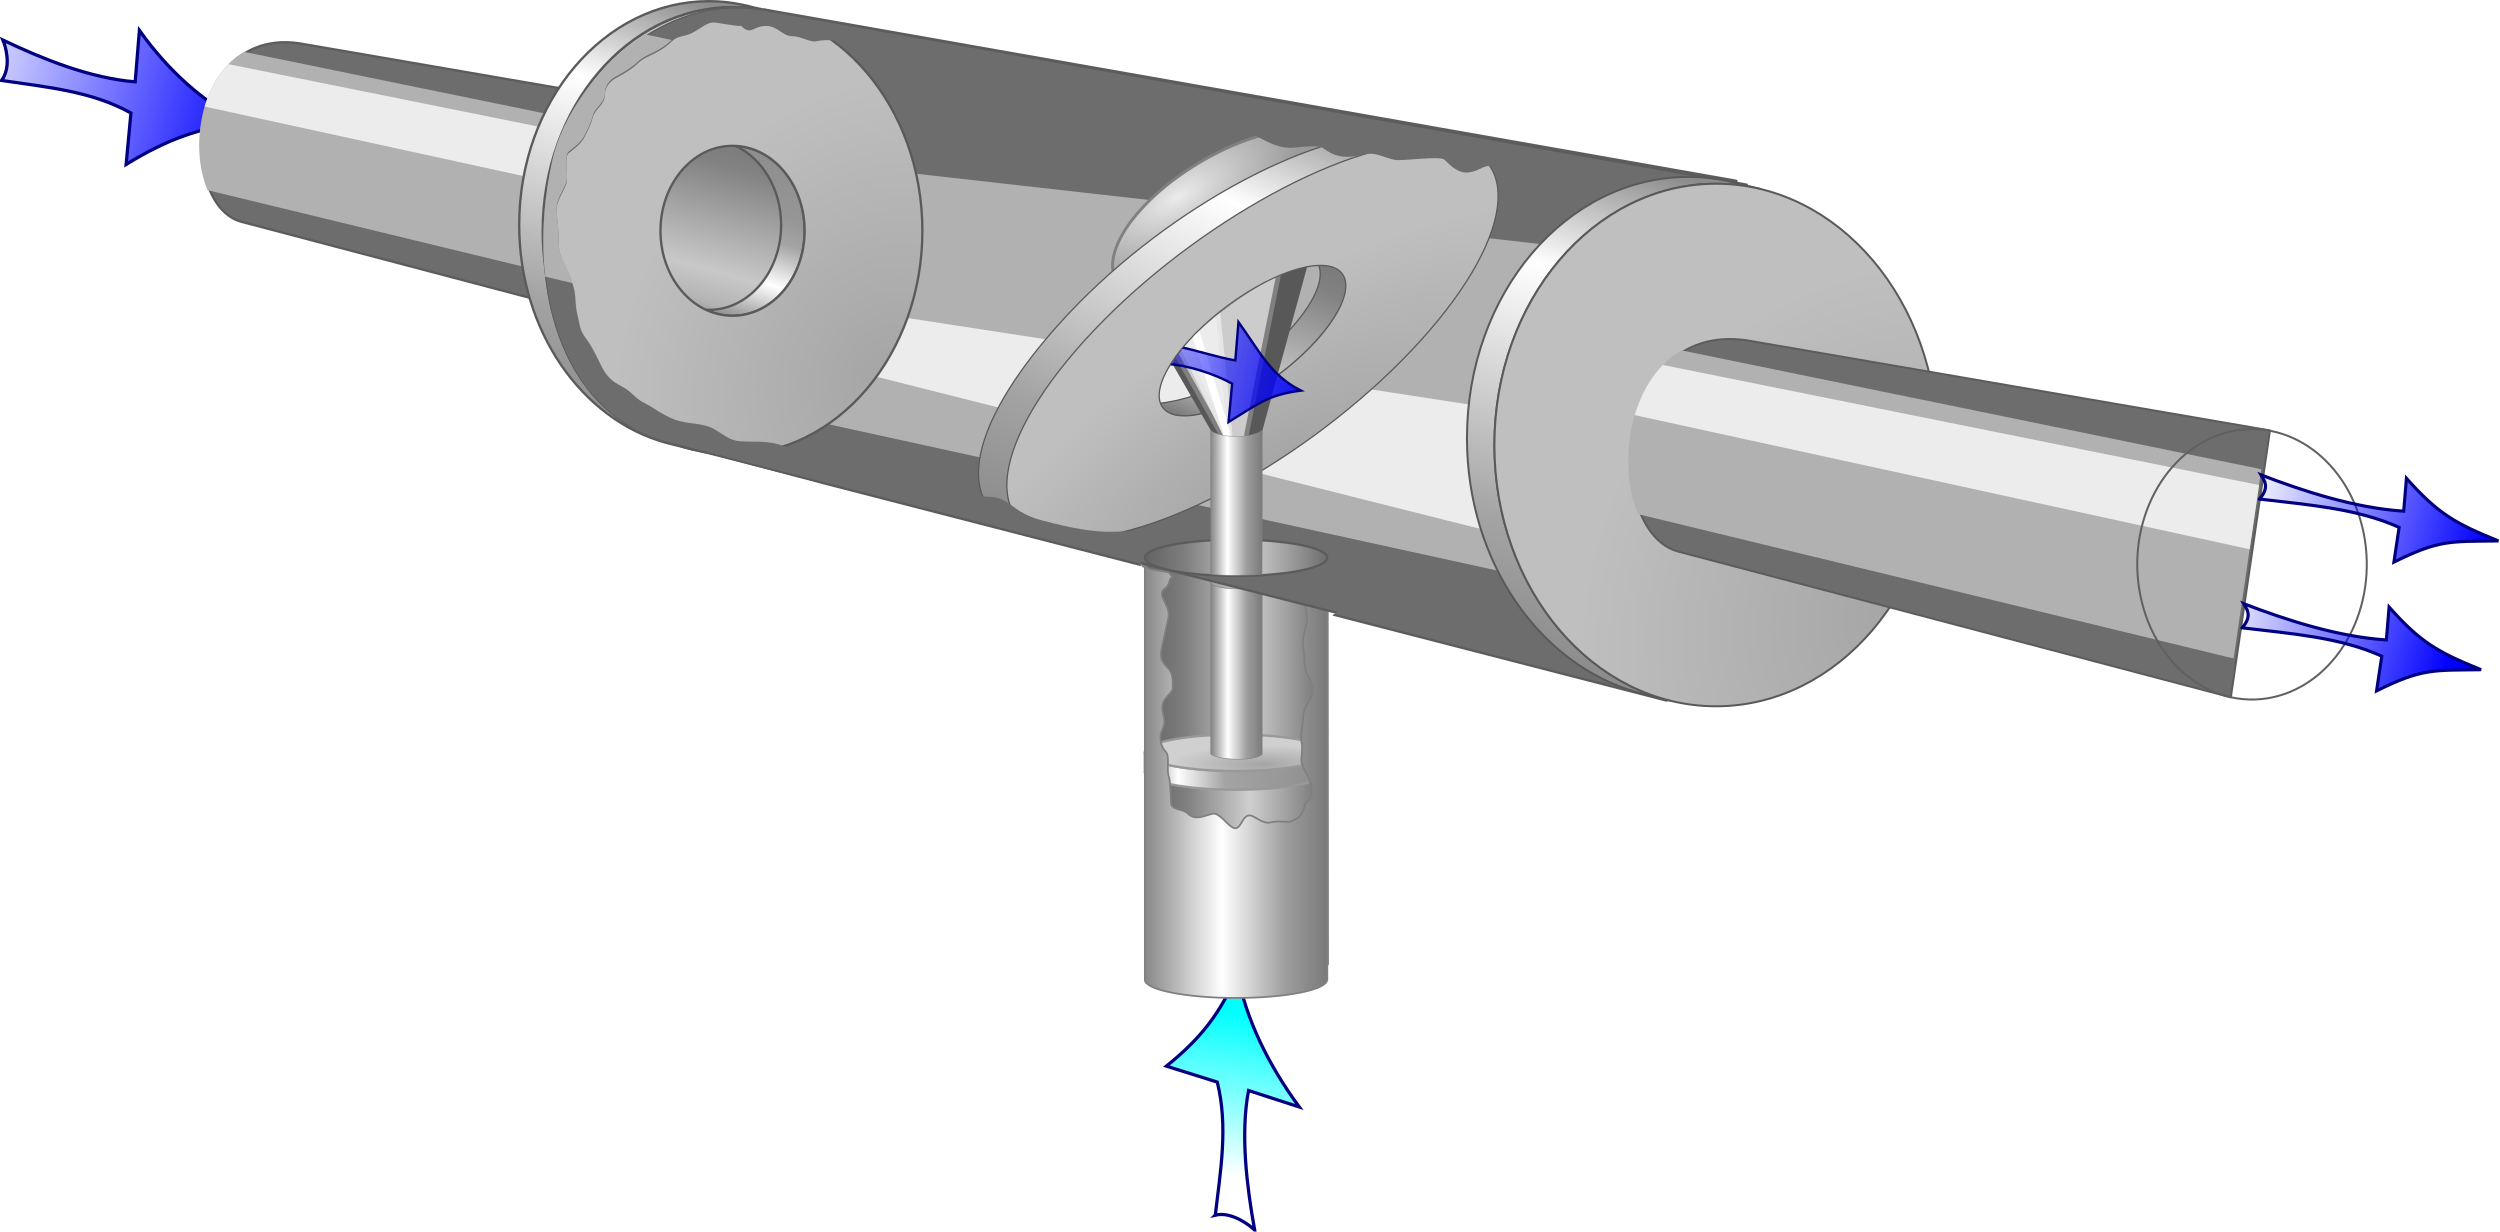
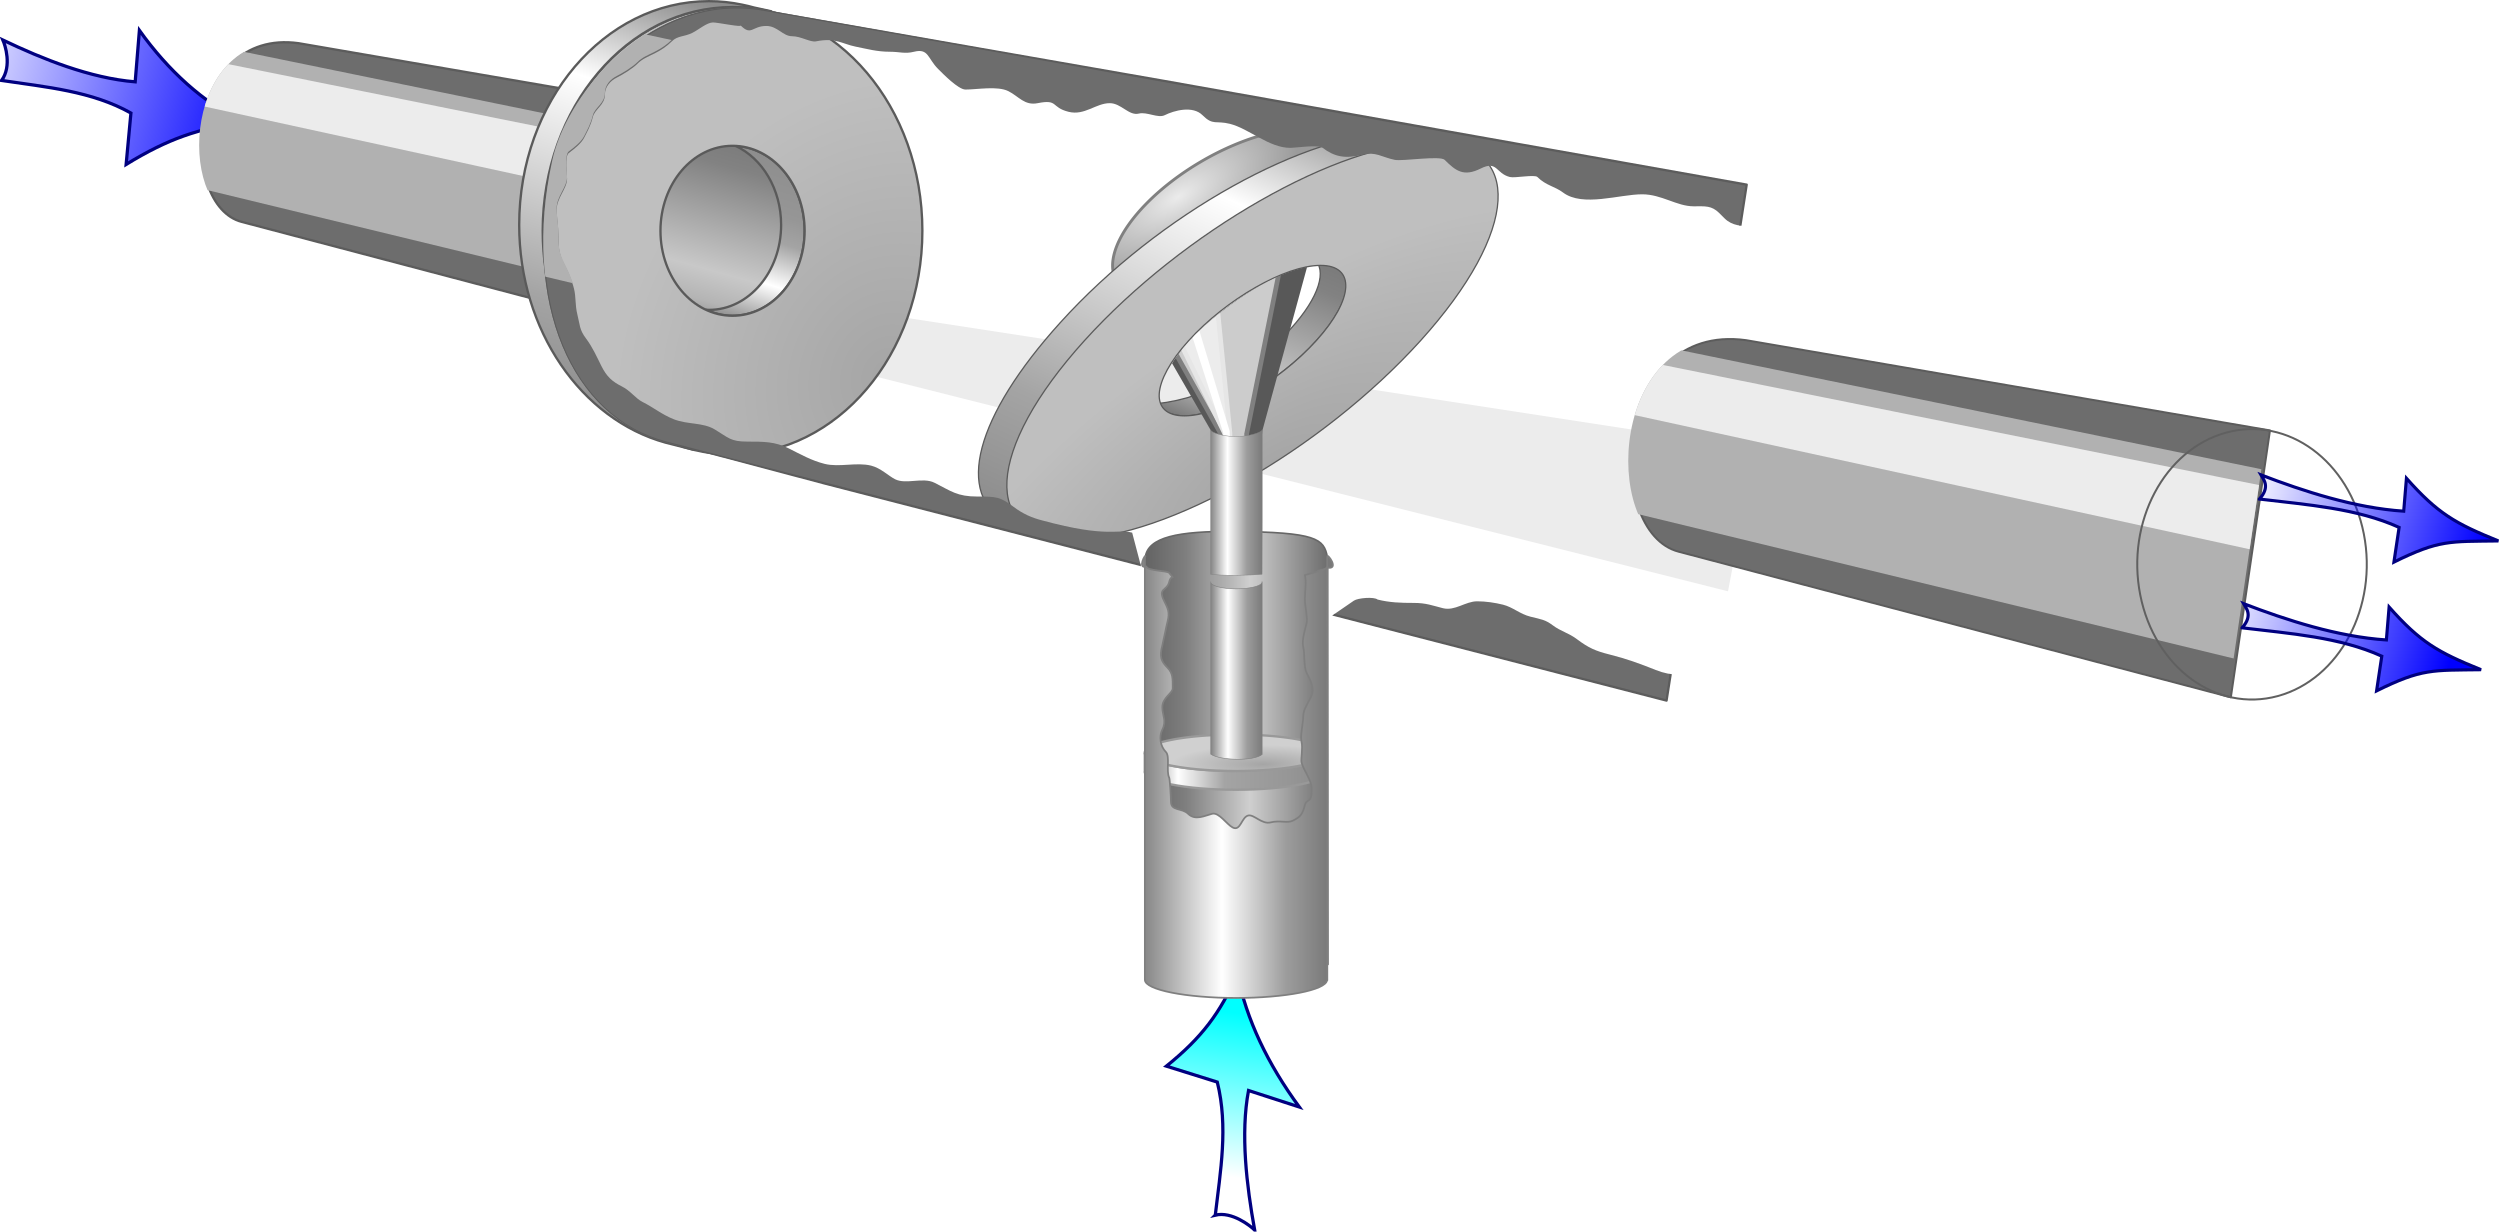
<svg xmlns="http://www.w3.org/2000/svg" xmlns:xlink="http://www.w3.org/1999/xlink" version="1.0" viewBox="0 0 428.19 210.94">
  <defs>
    <linearGradient id="linearGradient28058">
      <stop stop-color="#858585" offset="0" />
      <stop stop-color="#FFF" offset="0.323" />
      <stop stop-color="#9d9d9d" offset="0.694" />
      <stop stop-color="#797979" offset="1" />
    </linearGradient>
    <linearGradient id="linearGradient8452">
      <stop stop-color="#00F" offset="0" />
      <stop stop-color="#00F" stop-opacity="0" offset="1" />
    </linearGradient>
    <linearGradient id="linearGradient8089">
      <stop stop-color="#787878" offset="0" />
      <stop stop-color="#b4b4b4" offset="0.168" />
      <stop stop-color="#c8c8c8" offset="0.316" />
      <stop stop-color="#828282" offset="0.818" />
      <stop stop-color="#787878" offset="1" />
    </linearGradient>
    <linearGradient id="linearGradient7980">
      <stop stop-color="#8c8c8c" offset="0" />
      <stop stop-color="#FFF" offset="0.25" />
      <stop stop-color="#a4a4a4" offset="0.76" />
      <stop stop-color="#969696" offset="0.904" />
      <stop stop-color="#8c8c8c" offset="1" />
    </linearGradient>
    <linearGradient id="linearGradient3158">
      <stop stop-color="#a5a5a5" offset="0" />
      <stop stop-color="#bfbfbf" offset="1" />
    </linearGradient>
    <filter id="filter3198" color-interpolation-filters="sRGB">
      <feGaussianBlur stdDeviation="3.443" />
    </filter>
    <filter id="filter3202" color-interpolation-filters="sRGB">
      <feGaussianBlur stdDeviation="3.129" />
    </filter>
    <clipPath id="clipPath3789">
      <path stroke-linejoin="round" d="m257.31,259.74c-31.456-4.305-33.74,45.205-15.831,49.845l130.07,34.302,9.219-62.875-123.46-21.272z" fill-rule="evenodd" stroke-dashoffset="0" stroke="#5c5c5c" stroke-linecap="round" stroke-miterlimit="4" stroke-dasharray="none" stroke-width="0.5" fill="#F00" />
    </clipPath>
    <clipPath id="clipPath3793">
      <path stroke-linejoin="round" d="m257.31,259.74c-31.456-4.305-33.74,45.205-15.831,49.845l130.07,34.302,9.219-62.875-123.46-21.272z" fill-rule="evenodd" stroke-dashoffset="0" stroke="#5c5c5c" stroke-linecap="round" stroke-miterlimit="4" stroke-dasharray="none" stroke-width="0.5" fill="#F00" />
    </clipPath>
    <linearGradient id="linearGradient8458" y2="176.06" xlink:href="#linearGradient8452" gradientUnits="userSpaceOnUse" x2="342.66" gradientTransform="matrix(0.558,0,0,0.558,-202.138,-90.432)" y1="201.7" x1="441.79" />
    <clipPath id="clipPath26294">
      <path stroke-linejoin="round" d="m195.31,101.13c-9.985-2.654-15.225-14.722-12.001-29.509,1.589-7.288,10.708-18.026,22.25-16.006l188.25,32.943-9.211,62.887-189.29-50.315z" fill-rule="evenodd" stroke-dashoffset="0" stroke="#5c5c5c" stroke-linecap="round" stroke-miterlimit="4" stroke-dasharray="none" stroke-width="0.246" fill="#F00" />
    </clipPath>
    <clipPath id="clipPath26298">
-       <path stroke-linejoin="round" d="m150.18,239.88c-9.985-2.654-15.225-14.722-12.001-29.509,1.589-7.288,10.708-18.026,22.25-16.006l188.25,32.943-9.211,62.887-189.29-50.315z" fill-rule="evenodd" stroke-dashoffset="0" stroke="#5c5c5c" stroke-linecap="round" stroke-miterlimit="4" stroke-dasharray="none" stroke-width="0.246" fill="#F00" />
-     </clipPath>
+       </clipPath>
    <linearGradient id="linearGradient26312" y2="199.69" xlink:href="#linearGradient7980" gradientUnits="userSpaceOnUse" x2="996.06" gradientTransform="matrix(0.74,0,0,0.74,-524.751,49.429)" y1="60.938" x1="1040.4" />
    <radialGradient id="radialGradient26314" xlink:href="#linearGradient3158" gradientUnits="userSpaceOnUse" cy="179.28" cx="1204.3" gradientTransform="matrix(-0.945,-0.434,0.497,-1.083,1342.042,905.594)" r="64.891" />
    <linearGradient id="linearGradient26418" y2="110.22" gradientUnits="userSpaceOnUse" x2="1067.1" gradientTransform="matrix(0.757,0,0,0.757,-428.842,-8.054)" y1="168.56" x1="1048.5">
      <stop stop-color="#8c8c8c" offset="0" />
      <stop stop-color="#FFF" offset="0.25" />
      <stop stop-color="#a4a4a4" offset="0.489" />
      <stop stop-color="#969696" offset="0.635" />
      <stop stop-color="#8c8c8c" offset="1" />
    </linearGradient>
    <radialGradient id="radialGradient26420" xlink:href="#linearGradient3158" gradientUnits="userSpaceOnUse" cy="179.28" cx="1204.3" gradientTransform="matrix(-0.968,-0.444,0.509,-1.109,1482.679,868.625)" r="64.891" />
    <linearGradient id="linearGradient26422" y2="199.69" gradientUnits="userSpaceOnUse" x2="996.06" gradientTransform="matrix(0.503,0,0,0.503,-403.723,-30.574)" y1="60.938" x1="1040.4">
      <stop stop-color="#8c8c8c" offset="0" />
      <stop stop-color="#FFF" offset="0.25" />
      <stop stop-color="#a4a4a4" offset="0.769" />
      <stop stop-color="#969696" offset="0.913" />
      <stop stop-color="#8c8c8c" offset="1" />
    </linearGradient>
    <linearGradient id="linearGradient26815" y2="197.42" xlink:href="#linearGradient8089" gradientUnits="userSpaceOnUse" x2="391.08" gradientTransform="matrix(0.838,-0.229,0.195,0.987,296.84,27.541)" y1="249.4" x1="365.31" />
    <linearGradient id="linearGradient27949" y2="-122.34" gradientUnits="userSpaceOnUse" x2="236.15" gradientTransform="matrix(-0.805,0,0,-0.401,385.958,81.394)" y1="-122.34" x1="196.82">
      <stop stop-color="#6c6c6c" offset="0" />
      <stop stop-color="#cfcfcf" offset="0.425" />
      <stop stop-color="#7f7f7f" offset="0.769" />
      <stop stop-color="#626262" offset="1" />
    </linearGradient>
    <linearGradient id="linearGradient27952" y2="-122.34" gradientUnits="userSpaceOnUse" x2="236.15" gradientTransform="matrix(0.804,0,0,0.46,37.617,191.928)" y1="-122.34" x1="196.82">
      <stop stop-color="#858585" offset="0" />
      <stop stop-color="#FFF" offset="0.425" />
      <stop stop-color="#9d9d9d" offset="0.769" />
      <stop stop-color="#797979" offset="1" />
    </linearGradient>
    <clipPath id="clipPath27968">
      <path stroke-linejoin="round" d="m220.42,263.63-2.735,1.881,119.75,31.829,9.21-62.881-188.26-32.942c-1.082-0.189-2.137-0.268-3.173-0.246-10.008,0.208-17.626,9.643-19.066,16.248-3.224,14.787,2.012,26.854,11.997,29.508l49.963,13.28-1.004-3.818c-1.581-0.427-2.517,0.593-9.394-1.269-1.162-0.29-2.089-0.705-3.08-1.448-1.405-1.054-1.787-1.078-3.789-1.078-2.157,0-2.763-0.573-4.512-1.448-1.246-0.623-2.978,0.212-4.143-0.37-0.704-0.352-1.501-1.176-2.526-1.432-1.548-0.387-3.338,0.201-4.882-0.185-1.373-0.343-2.501-0.989-3.789-1.633-1.423-0.711-2.628-0.708-4.328-0.708-1.796,0-1.969-0.399-3.434-1.278-1.27-0.762-2.871-0.495-4.328-1.078-1.264-0.506-2.088-1.221-3.25-1.802-0.767-0.384-1.267-1.18-2.171-1.633-1.036-0.518-1.609-1.03-2.171-2.156-0.499-0.998-0.925-1.973-1.617-2.895-0.709-0.946-0.618-1.363-0.909-2.526-0.253-1.011-0.128-1.804-0.354-2.711-0.238-0.951-0.638-1.784-1.093-2.695-0.488-0.976-0.539-1.694-0.539-2.895,0-0.943-0.185-1.857-0.185-2.711,0-1.232,1.093-2.213,1.093-3.25,0-0.562-0.271-2.369,0.185-2.711,0.566-0.424,1.303-0.988,1.617-1.617,0.292-0.584,0.672-1.227,0.909-2.171,0.209-0.836,1.263-1.254,1.263-2.341,0-0.843,0.586-1.463,1.263-1.802,0.565-0.283,1.621-0.913,2.156-1.448,0.508-0.508,1.054-0.712,1.817-1.093,0.635-0.318,1.26-0.721,1.802-1.263,0.609-0.609,1.289-0.46,2.156-0.893,0.68-0.34,1.534-1.093,2.171-1.093,0.492,0,3.134,0.546,2.895,0.308,1.152,1.152,1.182,0.062,2.711,0.062,1.167,0,1.736,1.078,2.695,1.078,0.947,0,1.925,0.659,2.526,0.539,2.067-0.413,2.751,0.273,4.158,0.554,1.209,0.242,2.25,0.539,3.604,0.539,1.068,0,1.57,0.243,2.541,0,1.54-0.385,1.419,0.696,2.526,1.802,0.534,0.534,2.132,2.171,2.88,2.171,1.254,0,3.372-0.401,4.512,0.169,1.091,0.545,1.695,1.54,3.08,1.263,2.202-0.44,1.361,0.437,3.25,0.909,1.689,0.422,2.861-0.909,4.328-0.909,1.208,0,2.007,1.358,3.065,1.093,0.838-0.209,2.014,0.518,2.711,0.169,0.99-0.495,2.942-1.032,3.973,0,1.118,1.118,1.383,0.534,2.88,0.909,2.002,0.5,4.12,2.526,6.33,2.526,0.594,0,2.932-0.365,3.419,0,1.208,0.906,2.317,1.184,4.158,0.724,1.437-0.359,2.065,0.265,3.434,0.539,0.8,0.16,4.764-0.472,5.236,0,1.183,1.183,2.011,1.797,3.789,0.909,1.76-0.88,1.569,0.519,3.065,0.893,0.526,0.132,2.607-0.289,2.895,0,0.903,0.903,1.807,0.966,2.695,1.633,2.072,1.554,5.907,0.185,8.316,0.185,2.044,0,3.638,1.263,5.406,1.263,1.227,0,1.884-0.103,2.711,0.724l0.539,0.539c1.568,1.568,4.268,0.315,6.314,0.724,1.086,0.217,2.024,0.893,3.08,0.893,1.488,0,1.81,0.281,3.065,0.909,1.684,0.842,3.218,0.724,5.236,0.724,1.707,0,3.094,0.354,4.867,0.354,1.827,0,3.684,0.561,5.421,0.909,0.28,1.143,2.72,1.137,6.684,1.217,1.762,0.035,3.952,1.5,6.13,0.739,2.839-0.992,6.419,0.475,10.118,1.047,1.373,1.03,2.737,1.078,4.512,1.078,1.03,0,2.116-0.764,2.711-0.169,0.724,0.724,3.154,1.537,4.143,2.526,0.717,0.717,6.574,0.267,6.869,1.448,0.334,1.337-3.888,3.248-4.158,4.328-0.288,1.151-3.644,3.011-3.973,4.328-0.232,0.928-0.679,3.767-1.448,4.343-1.863,1.397-2.695,1.968-2.695,4.512,0,1.504-1.632,1.998-1.633,3.419,0,1.335-0.354,2.721-0.354,3.789,0,0.516,0.257,3.045,0.354,3.434,0.251,1.003,0.798,2.731,0.354,3.619-0.647,1.294-0.721,2.36-1.078,3.789-0.322,1.287,0.909,1.885,0.909,3.419,0,1.425-1.263,2.593-1.263,3.08,0,1.211,2.433,3.849,2.711,5.236,0.334,1.669,0.982,3.721,1.263,5.406,0.185,1.11-3.211,0.035-5.067-0.893-1.129-0.564-4.343-0.73-5.313-1.432-1.75-0.5-3.604-0.17-5.098-1.078-1.23-0.748-3.194-0.644-5.729-1.278-0.965,0.326-3.268-0.791-5.298-2.018-1.693,0.011-2.969-1.963-3.465-2.449-0.819-0.801-3.227,0.027-4.697-0.708-1.313-0.656-1.432-0.724-3.065-0.724-1.354,0-2.105-0.151-3.249-0.724-1.183-0.592-2.745-0.37-4.158-0.37-1.543,0-2.58-1.077-3.789-1.802-1.009-0.606-2.08-0.771-3.065-1.263-1.132-0.566-3.685-0.18-4.882-1.078-1.026-0.77-2.141-1.952-3.419-1.633-1.8,0.45-3.383,0.504-5.067-0.169-1.694-0.678-3.066-1.182-4.867-1.633-1.471-0.368-2.204-0.694-3.434-1.617-0.878-0.659-1.675-0.809-2.526-1.448-0.808-0.606-1.208-0.625-2.341-0.909-1.13-0.283-1.846-1.001-2.895-1.263-0.833-0.208-1.806-0.354-2.711-0.354-1.246,0-2.33,1.042-3.604,0.724-1.106-0.276-1.759-0.554-3.065-0.554-1.388,0-2.535-0.037-3.804-0.354-0.363-0.314-2.079-0.164-2.478,0.11z" fill-rule="evenodd" stroke-dashoffset="0" stroke="#5c5c5c" stroke-linecap="round" stroke-miterlimit="4" stroke-dasharray="none" stroke-width="0.246" fill="#F00" />
    </clipPath>
    <clipPath id="clipPath27972">
      <path stroke-linejoin="round" d="m243.05-419.67-5.549,3.816,242.98,64.586,18.688-127.59-382-66.844c-2.196-0.384-4.337-0.544-6.438-0.5-20.307,0.422-35.766,19.566-38.688,32.969-6.542,30.006,4.083,54.49,24.344,59.875l101.38,26.947-2.038-7.747c-3.208-0.866-5.107,1.203-19.061-2.575-2.357-0.589-4.239-1.43-6.25-2.938-2.851-2.138-3.627-2.188-7.688-2.188-4.377,0-5.606-1.163-9.156-2.938-2.529-1.264-6.044,0.431-8.406-0.75-1.429-0.715-3.045-2.386-5.125-2.906-3.141-0.785-6.774,0.408-9.906-0.375-2.786-0.696-5.075-2.006-7.688-3.312-2.887-1.444-5.332-1.438-8.781-1.438-3.644,0-3.996-0.81-6.969-2.594-2.577-1.546-5.825-1.005-8.781-2.188-2.565-1.026-4.237-2.478-6.594-3.656-1.557-0.779-2.57-2.394-4.406-3.312-2.103-1.051-3.264-2.09-4.406-4.375-1.012-2.025-1.878-4.004-3.281-5.875-1.439-1.919-1.254-2.766-1.844-5.125-0.513-2.052-0.259-3.661-0.719-5.5-0.482-1.929-1.294-3.62-2.219-5.469-0.99-1.981-1.094-3.438-1.094-5.875,0-1.914-0.375-3.769-0.375-5.5,0-2.5,2.219-4.49,2.219-6.594,0-1.14-0.55-4.806,0.375-5.5,1.148-0.861,2.643-2.006,3.281-3.281,0.593-1.186,1.365-2.489,1.844-4.406,0.424-1.696,2.562-2.545,2.562-4.75,0-1.71,1.188-2.969,2.562-3.656,1.147-0.574,3.29-1.853,4.375-2.938,1.031-1.031,2.139-1.444,3.688-2.219,1.289-0.644,2.557-1.464,3.656-2.562,1.235-1.235,2.615-0.932,4.375-1.812,1.38-0.69,3.114-2.219,4.406-2.219,0.998,0,6.358,1.108,5.875,0.625,2.338,2.338,2.399,0.125,5.5,0.125,2.369,0,3.522,2.188,5.469,2.188,1.921,0,3.907,1.337,5.125,1.094,4.194-0.839,5.583,0.554,8.438,1.125,2.454,0.491,4.565,1.094,7.312,1.094,2.167,0,3.186,0.493,5.156,0,3.126-0.781,2.88,1.412,5.125,3.656,1.083,1.083,4.326,4.406,5.844,4.406,2.545,0,6.841-0.814,9.156,0.344,2.213,1.107,3.439,3.125,6.25,2.562,4.468-0.893,2.762,0.886,6.594,1.844,3.428,0.857,5.804-1.844,8.781-1.844,2.452,0,4.073,2.755,6.219,2.219,1.7-0.425,4.087,1.05,5.5,0.344,2.01-1.005,5.969-2.093,8.062,0,2.269,2.269,2.806,1.084,5.844,1.844,4.062,1.016,8.359,5.125,12.844,5.125,1.205,0,5.95-0.741,6.938,0,2.452,1.839,4.701,2.403,8.438,1.469,2.916-0.729,4.19,0.538,6.969,1.094,1.623,0.325,9.667-0.958,10.625,0,2.4,2.4,4.081,3.647,7.688,1.844,3.571-1.786,3.185,1.054,6.219,1.812,1.068,0.267,5.289-0.586,5.875,0,1.833,1.833,3.667,1.961,5.469,3.312,4.204,3.153,11.985,0.375,16.875,0.375,4.147,0,7.381,2.562,10.969,2.562,2.489,0,3.822-0.209,5.5,1.469l1.094,1.094c3.182,3.182,8.661,0.638,12.812,1.469,2.204,0.441,4.107,1.812,6.25,1.812,3.018,0,3.672,0.57,6.219,1.844,3.416,1.708,6.529,1.469,10.625,1.469,3.463,0,6.277,0.719,9.875,0.719,3.706,0,7.475,1.139,11,1.844,0.569,2.32,5.518,2.308,13.562,2.469,3.576,0.071,8.02,3.044,12.438,1.5,5.761-2.013,13.025,0.964,20.531,2.125,2.787,2.09,5.553,2.188,9.156,2.188,2.09,0,4.293-1.55,5.5-0.344,1.47,1.47,6.399,3.118,8.406,5.125,1.454,1.454,13.339,0.543,13.938,2.938,0.678,2.713-7.89,6.591-8.438,8.781-0.584,2.335-7.395,6.11-8.062,8.781-0.471,1.884-1.378,7.643-2.938,8.812-3.781,2.836-5.469,3.994-5.469,9.156,0,3.052-3.312,4.054-3.312,6.938,0,2.708-0.719,5.522-0.719,7.688,0,1.046,0.521,6.179,0.719,6.969,0.509,2.035,1.62,5.542,0.719,7.344-1.313,2.626-1.463,4.789-2.188,7.688-0.653,2.611,1.844,3.824,1.844,6.938,0,2.892-2.562,5.261-2.562,6.25,0,2.457,4.937,7.81,5.5,10.625,0.677,3.386,1.993,7.55,2.562,10.969,0.375,2.252-6.515,0.071-10.281-1.812-2.29-1.145-8.811-1.482-10.781-2.906-3.55-1.015-7.312-0.344-10.344-2.188-2.496-1.518-6.481-1.308-11.625-2.594-1.958,0.662-6.631-1.604-10.75-4.094-3.435,0.023-6.024-3.984-7.031-4.969-1.663-1.626-6.548,0.054-9.531-1.438-2.664-1.332-2.906-1.469-6.219-1.469-2.747,0-4.271-0.307-6.594-1.469-2.401-1.2-5.569-0.75-8.438-0.75-3.131,0-5.236-2.185-7.688-3.656-2.048-1.229-4.221-1.564-6.219-2.562-2.297-1.149-7.477-0.366-9.906-2.188-2.082-1.562-4.345-3.961-6.938-3.312-3.653,0.913-6.865,1.023-10.281-0.344-3.437-1.375-6.221-2.399-9.875-3.312-2.985-0.746-4.472-1.409-6.969-3.281-1.782-1.337-3.398-1.642-5.125-2.938-1.639-1.229-2.452-1.269-4.75-1.844-2.294-0.573-3.747-2.03-5.875-2.562-1.689-0.422-3.664-0.719-5.5-0.719-2.527,0-4.728,2.115-7.312,1.469-2.244-0.561-3.569-1.125-6.219-1.125-2.816,0-5.144-0.075-7.719-0.719-0.736-0.638-4.218-0.334-5.027,0.223z" fill-rule="evenodd" stroke-dashoffset="0" stroke="#5c5c5c" stroke-linecap="round" stroke-miterlimit="4" stroke-dasharray="none" stroke-width="0.5" fill="#F00" />
    </clipPath>
    <linearGradient id="linearGradient28046" y2="-163.09" gradientUnits="userSpaceOnUse" x2="138.19" y1="-163.09" x1="100.92">
      <stop stop-color="#8c8c8c" offset="0" />
      <stop stop-color="#FFF" offset="0.176" />
      <stop stop-color="#a4a4a4" offset="0.442" />
      <stop stop-color="#969696" offset="0.812" />
      <stop stop-color="#8c8c8c" offset="1" />
    </linearGradient>
    <radialGradient id="radialGradient28048" gradientUnits="userSpaceOnUse" cy="-11.225" cx="112.83" gradientTransform="matrix(1,0,0,0.21,0,-18.158)" r="19.676">
      <stop stop-color="#a5a5a5" offset="0" />
      <stop stop-color="#d0d0d0" offset="1" />
    </radialGradient>
    <linearGradient id="linearGradient28056" y2="-142.8" xlink:href="#linearGradient28058" gradientUnits="userSpaceOnUse" x2="196.87" gradientTransform="matrix(-0.226,0,0,-0.169,260.806,93.75)" y1="-142.8" x1="236.12" />
    <filter id="filter28082" color-interpolation-filters="sRGB" width="1.299" y="-0.047" x="-0.149" height="1.095">
      <feGaussianBlur stdDeviation="0.923" />
    </filter>
    <filter id="filter28086" color-interpolation-filters="sRGB" width="1.496" y="-0.079" x="-0.248" height="1.158">
      <feGaussianBlur stdDeviation="1.57" />
    </filter>
    <filter id="filter28090" color-interpolation-filters="sRGB" width="1.7" y="-0.183" x="-0.35" height="1.365">
      <feGaussianBlur stdDeviation="4.111" />
    </filter>
    <linearGradient id="linearGradient28106" y2="-142.8" xlink:href="#linearGradient28058" gradientUnits="userSpaceOnUse" x2="196.87" gradientTransform="matrix(-0.227,0,0,-0.091,260.95,70.446)" y1="-142.8" x1="236.12" />
    <clipPath id="clipPath28189">
      <path fill-rule="evenodd" fill="#F00" d="m196.54,109.32c0.484-5.029,4.888-10.135,9.705-14.089,7.25-5.96,13.8-8.743,17.902-8.743,0.174,0.637,0.211,1.09,0.158,1.984l-9.96,36.44c-0.106,5.226-8.495,5.725-8.783,0.026l-9.022-15.619z" />
    </clipPath>
    <radialGradient id="radialGradient28201" gradientUnits="userSpaceOnUse" cy="63.594" cx="197.06" gradientTransform="matrix(0.856,-0.506,0.232,0.393,18.335,108.447)" r="23.075">
      <stop stop-color="#ebebeb" offset="0" />
      <stop stop-color="#9b9b9b" offset="1" />
    </radialGradient>
    <linearGradient id="linearGradient29146" y2="447.32" xlink:href="#linearGradient8452" gradientUnits="userSpaceOnUse" x2="936.07" gradientTransform="matrix(0.385,0,0,0.31,20.27,-42.078)" y1="472.51" x1="1044" />
    <linearGradient id="linearGradient29150" y2="376.15" xlink:href="#linearGradient8452" gradientUnits="userSpaceOnUse" x2="943.79" gradientTransform="matrix(0.385,0,0,0.31,17.303,-20.026)" y1="401.35" x1="1051.7" />
    <linearGradient id="linearGradient29162" y2="254.84" gradientUnits="userSpaceOnUse" x2="208.3" gradientTransform="matrix(0.995,0.142,0,0.995,3.954,-81.465)" y1="226.44" x1="208.3">
      <stop stop-color="#0FF" offset="0" />
      <stop stop-color="#0FF" stop-opacity="0" offset="1" />
    </linearGradient>
    <linearGradient id="linearGradient29171" y2="176.06" xlink:href="#linearGradient8452" gradientUnits="userSpaceOnUse" x2="342.66" gradientTransform="matrix(0.418,0,0,0.418,40.821,24.466)" y1="201.7" x1="441.79" />
    <radialGradient id="radialGradient29243" xlink:href="#linearGradient3158" gradientUnits="userSpaceOnUse" cy="179.28" cx="1204.3" gradientTransform="matrix(-0.333,-0.261,0.889,-0.652,459.634,511.655)" r="64.891" />
    <linearGradient id="linearGradient29246" y2="110.22" xlink:href="#linearGradient8089" gradientUnits="userSpaceOnUse" x2="1067.1" gradientTransform="matrix(0.445,0,-0.403,0.445,-197.857,-3.724)" y1="168.56" x1="1049.8" />
    <linearGradient id="linearGradient29249" y2="199.69" xlink:href="#linearGradient7980" gradientUnits="userSpaceOnUse" x2="996.06" gradientTransform="matrix(0.445,0,-0.403,0.445,-200.532,-4.616)" y1="60.938" x1="1040.4" />
    <clipPath id="clipPath29253">
      <path stroke-linejoin="round" d="m224.43,86.434c17.056,21.406-14.189,38.231-23.438,25.908-6.068,0-5.732-5.803,0.738-12.954,6.469-7.151,16.633-12.954,22.701-12.954z" fill-rule="evenodd" stroke-dashoffset="0" stroke="#5a5a5a" stroke-linecap="round" stroke-miterlimit="4" stroke-dasharray="none" stroke-width="0.224" fill="#F00" />
    </clipPath>
  </defs>
  <path stroke-linejoin="miter" d="M0.279,13.781c7.616,1.14,15.451,1.814,22.145,5.579l-0.821,8.802c7.211-4.417,12.449-6.179,20.036-7.213-6.905-3.475-12.783-8.801-17.763-15.742l-0.722,8.81c-7.747-0.63-15.85-3.914-22.656-7.154,0.382,0.865,1.567,4.431-0.219,6.918z" fill-rule="evenodd" stroke="#000080" stroke-linecap="butt" stroke-width="0.558px" fill="url(#linearGradient8458)" />
  <path stroke-linejoin="miter" d="m208.15,208.12c0.87-7.528,2.247-15.073,0.342-22.786l-8.715-2.73c6.134-4.946,9.191-9.112,12.154-15.75,1.57,7.794,5.192,15.367,10.608,22.748l-8.696-2.825c-1.397,7.446-0.321,16.277,1.046,23.885-0.737-0.698-3.875-3.214-6.739-2.542z" fill-rule="evenodd" stroke="#000080" stroke-linecap="butt" stroke-width="0.558px" fill="url(#linearGradient29162)" />
  <path stroke-linejoin="round" d="m227.32,95.326c0.003,0.022,0.029,0.087,0.025,0.066-0.609-3.107-1.799-4.244-16.013-4.363-9.563-0.081-14.737,0.968-15.18,4.451v69.756l31.29-0.054-0.047-69.855h-0.075z" fill-rule="evenodd" stroke-dashoffset="0" stroke="#676767" stroke-linecap="round" stroke-miterlimit="4" stroke-width="0.284" fill="url(#linearGradient27949)" />
  <g stroke-linejoin="round" fill-rule="evenodd" transform="matrix(0.803,0,0,0.803,115.451,263.067)" stroke-dashoffset="0" stroke="#999" stroke-linecap="round" stroke-dasharray="none" stroke-miterlimit="4" stroke-width="0.5">
    <path d="m139.25-167.03c0,2.145-8.714,3.875-19.438,3.875-10.556,0-19.14-1.683-19.406-3.781v3.719h0.031c-0.015,0.062-0.062,0.125-0.062,0.188,0,2.145,8.714,3.875,19.438,3.875,10.723,0,19.438-1.73,19.438-3.875,0-0.062-0.048-0.126-0.062-0.188h0.062v-3.812z" fill="url(#linearGradient28046)" />
    <path d="m126.4-22.99a19.426,3.885,0,1,1,-38.852,0,19.426,3.885,0,1,1,38.852,0z" transform="translate(12.841,-144.057)" fill="url(#radialGradient28048)" />
  </g>
  <path stroke-linejoin="round" d="m216.15,129.24,0.021,0,0-29.601-0.028,0c0.005,0.023,0.014,0.041,0.014,0.065,0,0.633-1.971,1.153-4.397,1.153-2.379,0-4.309-0.5-4.383-1.116v29.435c1.664,1.107,7.327,1.197,8.773,0.065zm-8.773-29.573c0.001-0.01,0.005-0.018,0.007-0.028h-0.007v0.028z" fill-rule="evenodd" stroke-dashoffset="0" stroke="#7f7f7f" stroke-linecap="round" stroke-miterlimit="4" stroke-width="0.098" fill="url(#linearGradient28056)" />
  <g fill-rule="evenodd" transform="matrix(0.614,0,0,0.614,-279.342,-58.955)" stroke-miterlimit="4" stroke-dasharray="none" stroke-width="0.654">
    <path stroke-linejoin="round" d="m538.23,108.07c-31.456-4.305-33.74,45.205-15.831,49.845l130.07,34.302,9.219-62.875-123.46-21.272z" stroke-dashoffset="0" stroke="#5c5c5c" stroke-linecap="round" stroke-miterlimit="4" stroke-dasharray="none" stroke-width="0.654" fill="#6d6d6d" />
    <path d="m218.81,257.35-16.75,36.094,171.82,41.647,6.062-44.719-161.13-33.022z" clip-path="url(#clipPath3793)" transform="translate(280.253,-151.782)" filter="url(#filter3198)" fill="#b1b1b1" />
    <path d="m208.06,259.58-5.375,11.594l174.32,38.02,2.844-15-171.79-34.612z" clip-path="url(#clipPath3789)" transform="translate(280.253,-151.782)" filter="url(#filter3202)" fill="#ececec" />
    <path stroke-linejoin="round" d="m683.8,153.71c3.363,17.137-5.702,34.241-20.248,38.205-14.546,3.963-29.064-6.715-32.43-23.851-3.365-17.136,5.697-34.243,20.242-38.209,14.545-3.966,29.065,6.71,32.433,23.845" stroke-dashoffset="0" stroke="#606060" stroke-linecap="round" stroke-miterlimit="4" stroke-dasharray="none" stroke-width="0.654" fill="url(#linearGradient26815)" />
  </g>
  <path stroke-linejoin="round" d="m227.22,97.197c-0.066,0.396-1.571,0.401-1.571,0.712l-2.151,0.586c0.314,1.256,0,2.609,0,4.116,0,1.28,0.511,3.278,0.301,4.116-0.296,1.183-0.864,2.969-0.577,4.116,0.274,1.095,0.066,3.395,0.577,4.417,0.328,0.655,1.435,2.424,0.878,3.815-0.435,1.087-1.456,2.366-1.456,3.539,0,1.273-0.559,3.386-0.301,4.417,0.257,1.026-0.109,3.077,0,3.514,0.393,1.57,1.757,2.995,1.757,4.719,0,2.451-0.883,1.447-1.18,2.635-0.392,1.568-0.783,2.023-2.058,2.66-0.982,0.491-2.149-0.115-3.815,0.301-1.508,0.377-2.848-1.428-3.84-1.18-1.149,0.287-1.293,2.729-2.635,2.058-1.029-0.514-2.355-2.655-3.539-2.359-1.239,0.31-2.893,1.224-4.116,0-1.016-1.016-2.937-0.443-2.937-2.058,0-0.83-0.201-3.917-0.301-4.116-0.566-1.132,0.171-3.67-0.577-4.417-0.944-0.944-1.208-2.604-0.602-3.815,0.772-1.543,0-2.412,0-3.84,0-1.646,1.782-2.393,1.782-3.238,0-1.605,0.054-2.581-0.878-3.514-1.156-1.156-1.389-1.897-0.904-3.84,0.263-1.054,0.563-2.755,0.904-4.116,0.389-1.558,0.07-2.169-0.602-3.514-1.112-2.225,0.481-1.647,0.878-3.238,0.408-1.633,1.214,0.07,0.004-1.542-0.307-0.409-3.82-0.333-3.91-1.099-1.626,0.483-0.111-2.321-0.185-1.702h-0.075v72.485c0,1.722,6.999,3.112,15.611,3.112,8.487,0,15.387-1.349,15.586-3.037,0.017-0,0.033,0,0.05,0l-0.025-72.385c0.006-0.036,0.025-0.065,0.025-0.1,0-0.025-0.022-0.05-0.025-0.075-0.092-0.773,2.312,2.405-0.093,1.865z" fill-rule="evenodd" stroke-dashoffset="0" stroke="#7f7f7f" stroke-linecap="round" stroke-miterlimit="4" stroke-width="0.304" fill="url(#linearGradient27952)" />
-   <path stroke-linejoin="round" d="m130.94,1.638c8.827,15.067,25.836,40.614,20.33,51.453-4.422,8.705-17.121,19.221-37.046,22.714l171.37,43.545,11.805-88.379zm80.768,90.782c8.612,0,15.611,1.39,15.611,3.112s-6.999,3.112-15.611,3.112c-8.612,0-15.611-1.39-15.611-3.112,0-1.722,6.999-3.112,15.611-3.112z" fill-rule="evenodd" stroke-dashoffset="0" stroke="#5c5c5c" stroke-linecap="round" stroke-miterlimit="4" stroke-dasharray="none" stroke-width="0.402" fill="#6d6d6d" />
  <path d="M263.08,221.36,169.82,210.86c1.65,9.621,0.846,18.676-6.314,26.264l92.728,20.286z" clip-path="url(#clipPath26298)" fill-rule="evenodd" transform="matrix(1.63,0,0,1.63,-130.517,-315.138)" filter="url(#filter3198)" fill="#b1b1b1" />
  <path d="m211.17,86.576-1.429,5.714,97.029,24.447,2.857-15z" clip-path="url(#clipPath26294)" fill-rule="evenodd" transform="matrix(1.63,0,0,1.63,-204.07,-89.004)" filter="url(#filter3202)" fill="#ececec" />
  <g stroke-linejoin="round" fill-rule="evenodd" transform="matrix(0.664,0,0,0.664,-118.978,-25.226)" stroke-dashoffset="0" stroke="#5a5a5a" stroke-linecap="round" stroke-miterlimit="4" stroke-dasharray="none" stroke-width="0.605">
    <path d="m368.93,75.624c6.877,3.219,11.741,11.134,11.741,20.381,0,12.1-8.338,21.92-18.606,21.92-0.265,0-0.519-0.034-0.781-0.047,2.122,0.993,4.42,1.562,6.841,1.562,10.268,0,18.606-9.82,18.606-21.92,0-11.786-7.901-21.405-17.801-21.896z" fill="url(#linearGradient26418)" />
    <path d="m368.13,39.809c-27.033,0-48.952,25.853-48.952,57.711s21.919,57.711,48.952,57.711,48.976-25.853,48.976-57.711-21.943-57.711-48.976-57.711zm0,35.791c10.268,0,18.606,9.82,18.606,21.92s-8.338,21.92-18.606,21.92-18.582-9.82-18.582-21.92c-0-12.1,8.314-21.92,18.582-21.92z" fill="url(#radialGradient26420)" />
  </g>
  <path stroke-linejoin="round" d="m121.43,0.201c-17.95,0-32.504,17.166-32.504,38.319,0,18.133,10.706,33.325,25.069,37.298l4.668,1.179c-14.687-3.689-25.714-19.067-25.714-37.47,0-21.153,14.554-38.319,32.504-38.319,2.244,0,4.509,0.209,6.625,0.72l-2.932-0.642c-0.667-0.192-1.345-0.345-2.028-0.487-1.848-0.385-3.748-0.597-5.69-0.597z" fill-rule="evenodd" stroke-dashoffset="0" stroke="#5a5a5a" stroke-linecap="round" stroke-miterlimit="4" stroke-dasharray="none" stroke-width="0.402" fill="url(#linearGradient26422)" />
  <path stroke-linejoin="round" d="M230.35,25.079a10.294,22.705,59.415,1,1,-39.1,23.105,10.294,22.705,59.415,1,1,39.1,-23.105z" fill-rule="evenodd" stroke-dashoffset="0" stroke="#808080" stroke-linecap="round" stroke-miterlimit="4" stroke-dasharray="none" stroke-width="0.497" fill="url(#radialGradient28201)" />
  <path stroke-linejoin="round" d="m239.77,22.631c-15.892,0-41.221,13.892-58.164,32.62-14.524,16.054-18.194,29.506-8.985,34.329l5.874,1.946c-10.049-3.266-6.599-16.975,8.142-33.269,16.943-18.728,41.615-32.887,57.507-32.887,1.986,0,5.212-0.576,6.676-0.123-1.137-0.342-5.345-1.776-6.49-2.086-1.328-0.341-2.84-0.529-4.559-0.529z" fill-rule="evenodd" stroke-dashoffset="0" stroke="#5a5a5a" stroke-linecap="round" stroke-miterlimit="4" stroke-dasharray="none" stroke-width="0.223" fill="url(#linearGradient29249)" />
  <path stroke-linejoin="round" d="m225.02,44.314c2.331,1.892,0.981,6.546-3.937,11.982-6.301,6.735-13.313,11.806-23.03,12.858,1.066,1.623,3.384,2.073,4.808,2.073,6.036,0,16.16-5.773,22.595-12.886,6.268-6.929,7.663-13.277-0.437-14.027z" fill-rule="evenodd" stroke-dashoffset="0" stroke="#5a5a5a" stroke-linecap="round" stroke-miterlimit="4" stroke-dasharray="none" stroke-width="0.223" fill="url(#linearGradient29246)" />
  <path stroke-linejoin="round" d="m245.21,24.414c-15.892,0-42.528,15.198-59.471,33.927-16.943,18.728-17.807,33.927-1.915,33.927s42.541-15.199,59.484-33.927,17.793-33.927,1.901-33.927zm-19.035,21.041c6.036,0,5.715,5.773-0.72,12.886-6.435,7.113-16.559,12.886-22.595,12.886-6.036,0-5.702-5.773,0.734-12.886,6.435-7.113,16.545-12.886,22.582-12.886z" fill-rule="evenodd" stroke-dashoffset="0" stroke="#5a5a5a" stroke-linecap="round" stroke-miterlimit="4" stroke-dasharray="none" stroke-width="0.223" fill="url(#radialGradient29243)" />
  <g fill-rule="evenodd" transform="matrix(0.995,0,0,0.995,2.923,-40.525)" clip-path="url(#clipPath28189)">
    <path fill="#585858" d="m196.54,99.325c0.484-5.029,4.888-10.135,9.705-14.089,7.25-5.96,13.8-8.743,17.902-8.743,0.174,0.637,0.211,1.09,0.158,1.984l-9.96,36.44c-0.106,5.226-8.495,5.725-8.783,0.026l-9.022-15.619z" />
    <path stroke-linejoin="miter" d="m214.74-237.82-0.183-5.128-13.645-24.267,8.195-21.096,22.37-10.879-11.334,56.426,0.366,5.403-5.769-0.458z" transform="matrix(0.807,0,0,0.807,33.997,311.342)" filter="url(#filter28090)" stroke="#808080" stroke-linecap="butt" stroke-width="1px" fill="#CCC" />
    <path stroke-linejoin="miter" d="m199.97-274.49,15.594,31.821,0.092,6.41,1.099,0.092-0.183-6.868-4.343-43.37-12.258,11.915z" transform="matrix(0.807,0,0,0.807,33.997,311.342)" filter="url(#filter28086)" stroke="#e6e6e6" stroke-linecap="butt" stroke-width="1px" fill="#ececec" />
    <path stroke-linejoin="miter" d="m215.75-235.16-0.092-7.875-11.983-37.329,0.641-1.74,11.709,38.794,0.183,8.974-0.458-0.824z" transform="matrix(0.807,0,0,0.807,33.997,311.342)" filter="url(#filter28082)" stroke="#FFF" stroke-linecap="butt" stroke-width="1px" fill="#FFF" />
  </g>
  <g transform="matrix(0.995,0,0,0.995,2.923,118.635)" fill-rule="evenodd">
    <path stroke-linejoin="round" d="m96.382-453.35c-20.3-5.235-30.893-29.873-24.351-59.878,3.224-14.789,21.727-36.576,45.148-32.478l209.63,37.321-17.095,110.05z" clip-path="url(#clipPath27972)" stroke-dashoffset="0" transform="matrix(0.807,0,0,0.807,33.997,322.822)" stroke="#5c5c5c" stroke-linecap="round" stroke-miterlimit="4" stroke-dasharray="none" stroke-width="0.5" fill="#6d6d6d" />
    <path d="m263.87,229.62-126.41-27.159-6.314,26.264,128.63,30.651z" clip-path="url(#clipPath27968)" transform="matrix(1.638,0,0,1.638,-130.88,-447.925)" filter="url(#filter3198)" fill="#b1b1b1" />
  </g>
  <g stroke-linejoin="round" fill-rule="evenodd" transform="matrix(0.794,0,0,0.794,92.581,-44.89)" stroke-dashoffset="0" stroke="#595959" stroke-linecap="round" stroke-dasharray="none" stroke-miterlimit="4" stroke-width="0.434">
-     <path d="m247.65,94.693c-26.4,0-47.807,25.248-47.807,56.36,0,26.67,15.747,49.016,36.872,54.858l6.866,1.734c-21.602-5.426-37.82-28.044-37.82-55.112-0-31.112,21.406-56.36,47.807-56.36,3.3,0,6.578,0.415,9.691,1.167l-4.258-1.051c-0.982-0.282-1.978-0.507-2.982-0.717-2.719-0.566-5.513-0.878-8.368-0.878z" fill="url(#linearGradient26312)" />
-     <path d="m253.57,96.172c-26.4,0-47.807,25.248-47.807,56.36s21.406,56.36,47.807,56.36c26.4,0,47.83-25.248,47.83-56.36s-21.43-56.36-47.83-56.36z" fill="url(#radialGradient26314)" />
-   </g>
+     </g>
  <g fill-rule="evenodd" transform="matrix(0.727,0,0,0.727,-92.257,-20.307)" stroke-miterlimit="4" stroke-dasharray="none" stroke-width="0.474">
    <path stroke-linejoin="round" d="m538.23,108.07c-31.456-4.305-33.74,45.205-15.831,49.845l130.07,34.302,9.219-62.875-123.46-21.272z" stroke-dashoffset="0" stroke="#5c5c5c" stroke-linecap="round" stroke-miterlimit="4" stroke-dasharray="none" stroke-width="0.474" fill="#6d6d6d" />
    <path d="m218.81,257.35-16.75,36.094,171.82,41.647,6.062-44.719-161.13-33.022z" clip-path="url(#clipPath3793)" transform="translate(280.253,-151.782)" filter="url(#filter3198)" fill="#b1b1b1" />
    <path d="m208.06,259.58-5.375,11.594l174.32,38.02,2.844-15-171.79-34.612z" clip-path="url(#clipPath3789)" transform="translate(280.253,-151.782)" filter="url(#filter3202)" fill="#ececec" />
    <path stroke-linejoin="round" d="m683.8,153.71c3.363,17.137-5.702,34.241-20.248,38.205-14.546,3.963-29.064-6.715-32.43-23.851-3.365-17.136,5.697-34.243,20.242-38.209,14.545-3.966,29.065,6.71,32.433,23.845" stroke-dashoffset="0" stroke="#606060" stroke-linecap="round" stroke-miterlimit="4" stroke-dasharray="none" stroke-width="0.474" fill="url(#linearGradient26815)" />
  </g>
  <path stroke-linejoin="round" d="m216.16,98.354,0.021-8.813,0-15.927-0.028,0c0.005,0.012,0.014,0.022,0.014,0.035,0,0.341-2.081,1.121-4.514,1.121-2.386,0-4.218-0.769-4.292-1.101v24.688c1.543,0.26,7.196,0.198,8.799-0.002zm-8.799-24.725c0.001-0.005,0.005-0.01,0.007-0.015h-0.007v0.015z" fill-rule="evenodd" stroke-dashoffset="0" stroke="#7f7f7f" stroke-linecap="round" stroke-miterlimit="4" stroke-width="0.072" fill="url(#linearGradient28106)" />
  <path stroke-linejoin="miter" d="m386.99,85.475c8.227,0.992,16.69,1.578,23.921,4.855l-0.887,5.94c7.79-3.844,9.541-3.503,17.893-3.621-7.459-3.024-10.372-4.689-15.751-10.729l-0.468,5.634c-8.368-0.548-17.12-3.406-24.472-6.224,0.413,0.752,1.693,1.981-0.236,4.144z" fill-rule="evenodd" stroke="#000080" stroke-linecap="butt" stroke-width="0.541px" fill="url(#linearGradient29146)" />
  <path stroke-linejoin="miter" d="m384.02,107.53c8.227,0.992,16.69,1.578,23.921,4.855l-0.887,5.94c7.79-3.844,9.541-3.503,17.893-3.621-7.459-3.024-10.372-4.689-15.751-10.729l-0.468,5.634c-8.368-0.548-17.12-3.406-24.472-6.224,0.413,0.752,1.693,1.981-0.236,4.144z" fill-rule="evenodd" stroke="#000080" stroke-linecap="butt" stroke-width="0.541px" fill="url(#linearGradient29150)" />
-   <path stroke-linejoin="miter" d="m197.53,103.38c3.474,0.011,8.696,1.73,11.63,3.392l-0.616,6.598c5.406-3.312,6.76-4.633,12.448-5.407-5.176-2.605-7.011-6.597-10.744-11.8l-0.541,6.604c-3.189-0.543-6.747-1.765-9.921-2.387" clip-path="url(#clipPath29253)" fill-rule="evenodd" transform="matrix(0.995,0,0,0.995,2.923,-40.525)" stroke="#000080" stroke-linecap="butt" stroke-width="0.418px" fill="url(#linearGradient29171)" />
</svg>